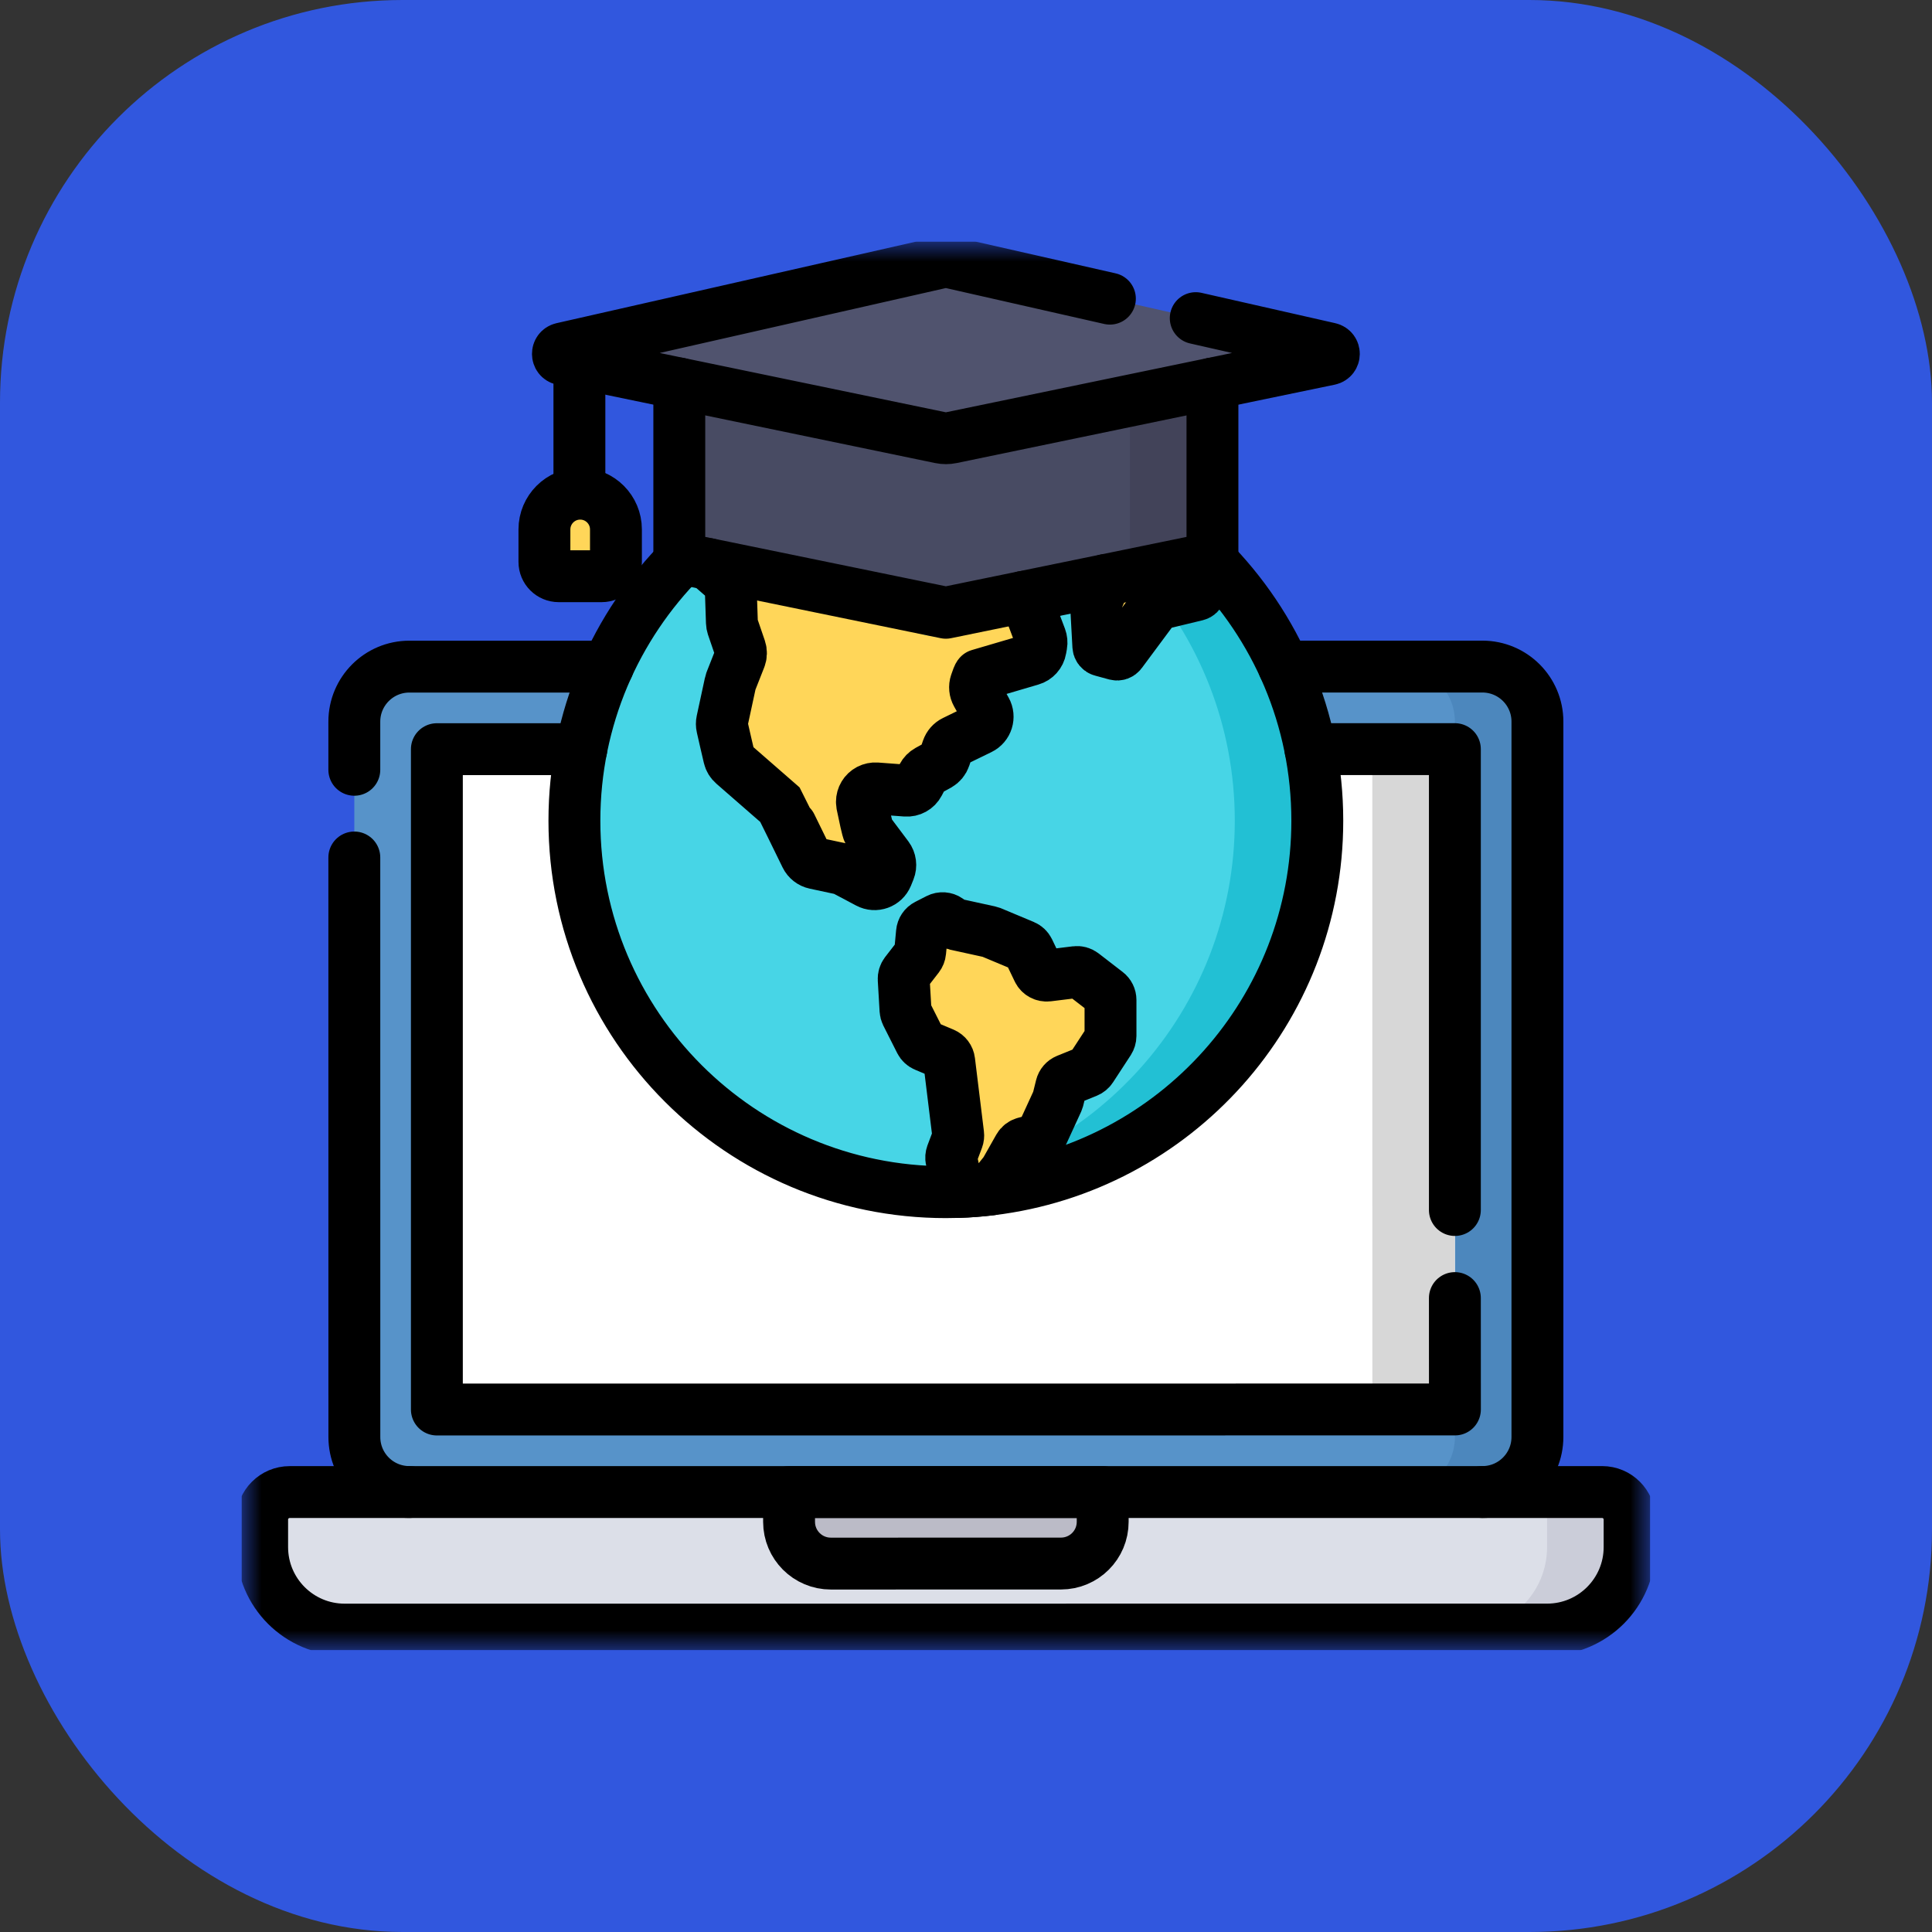
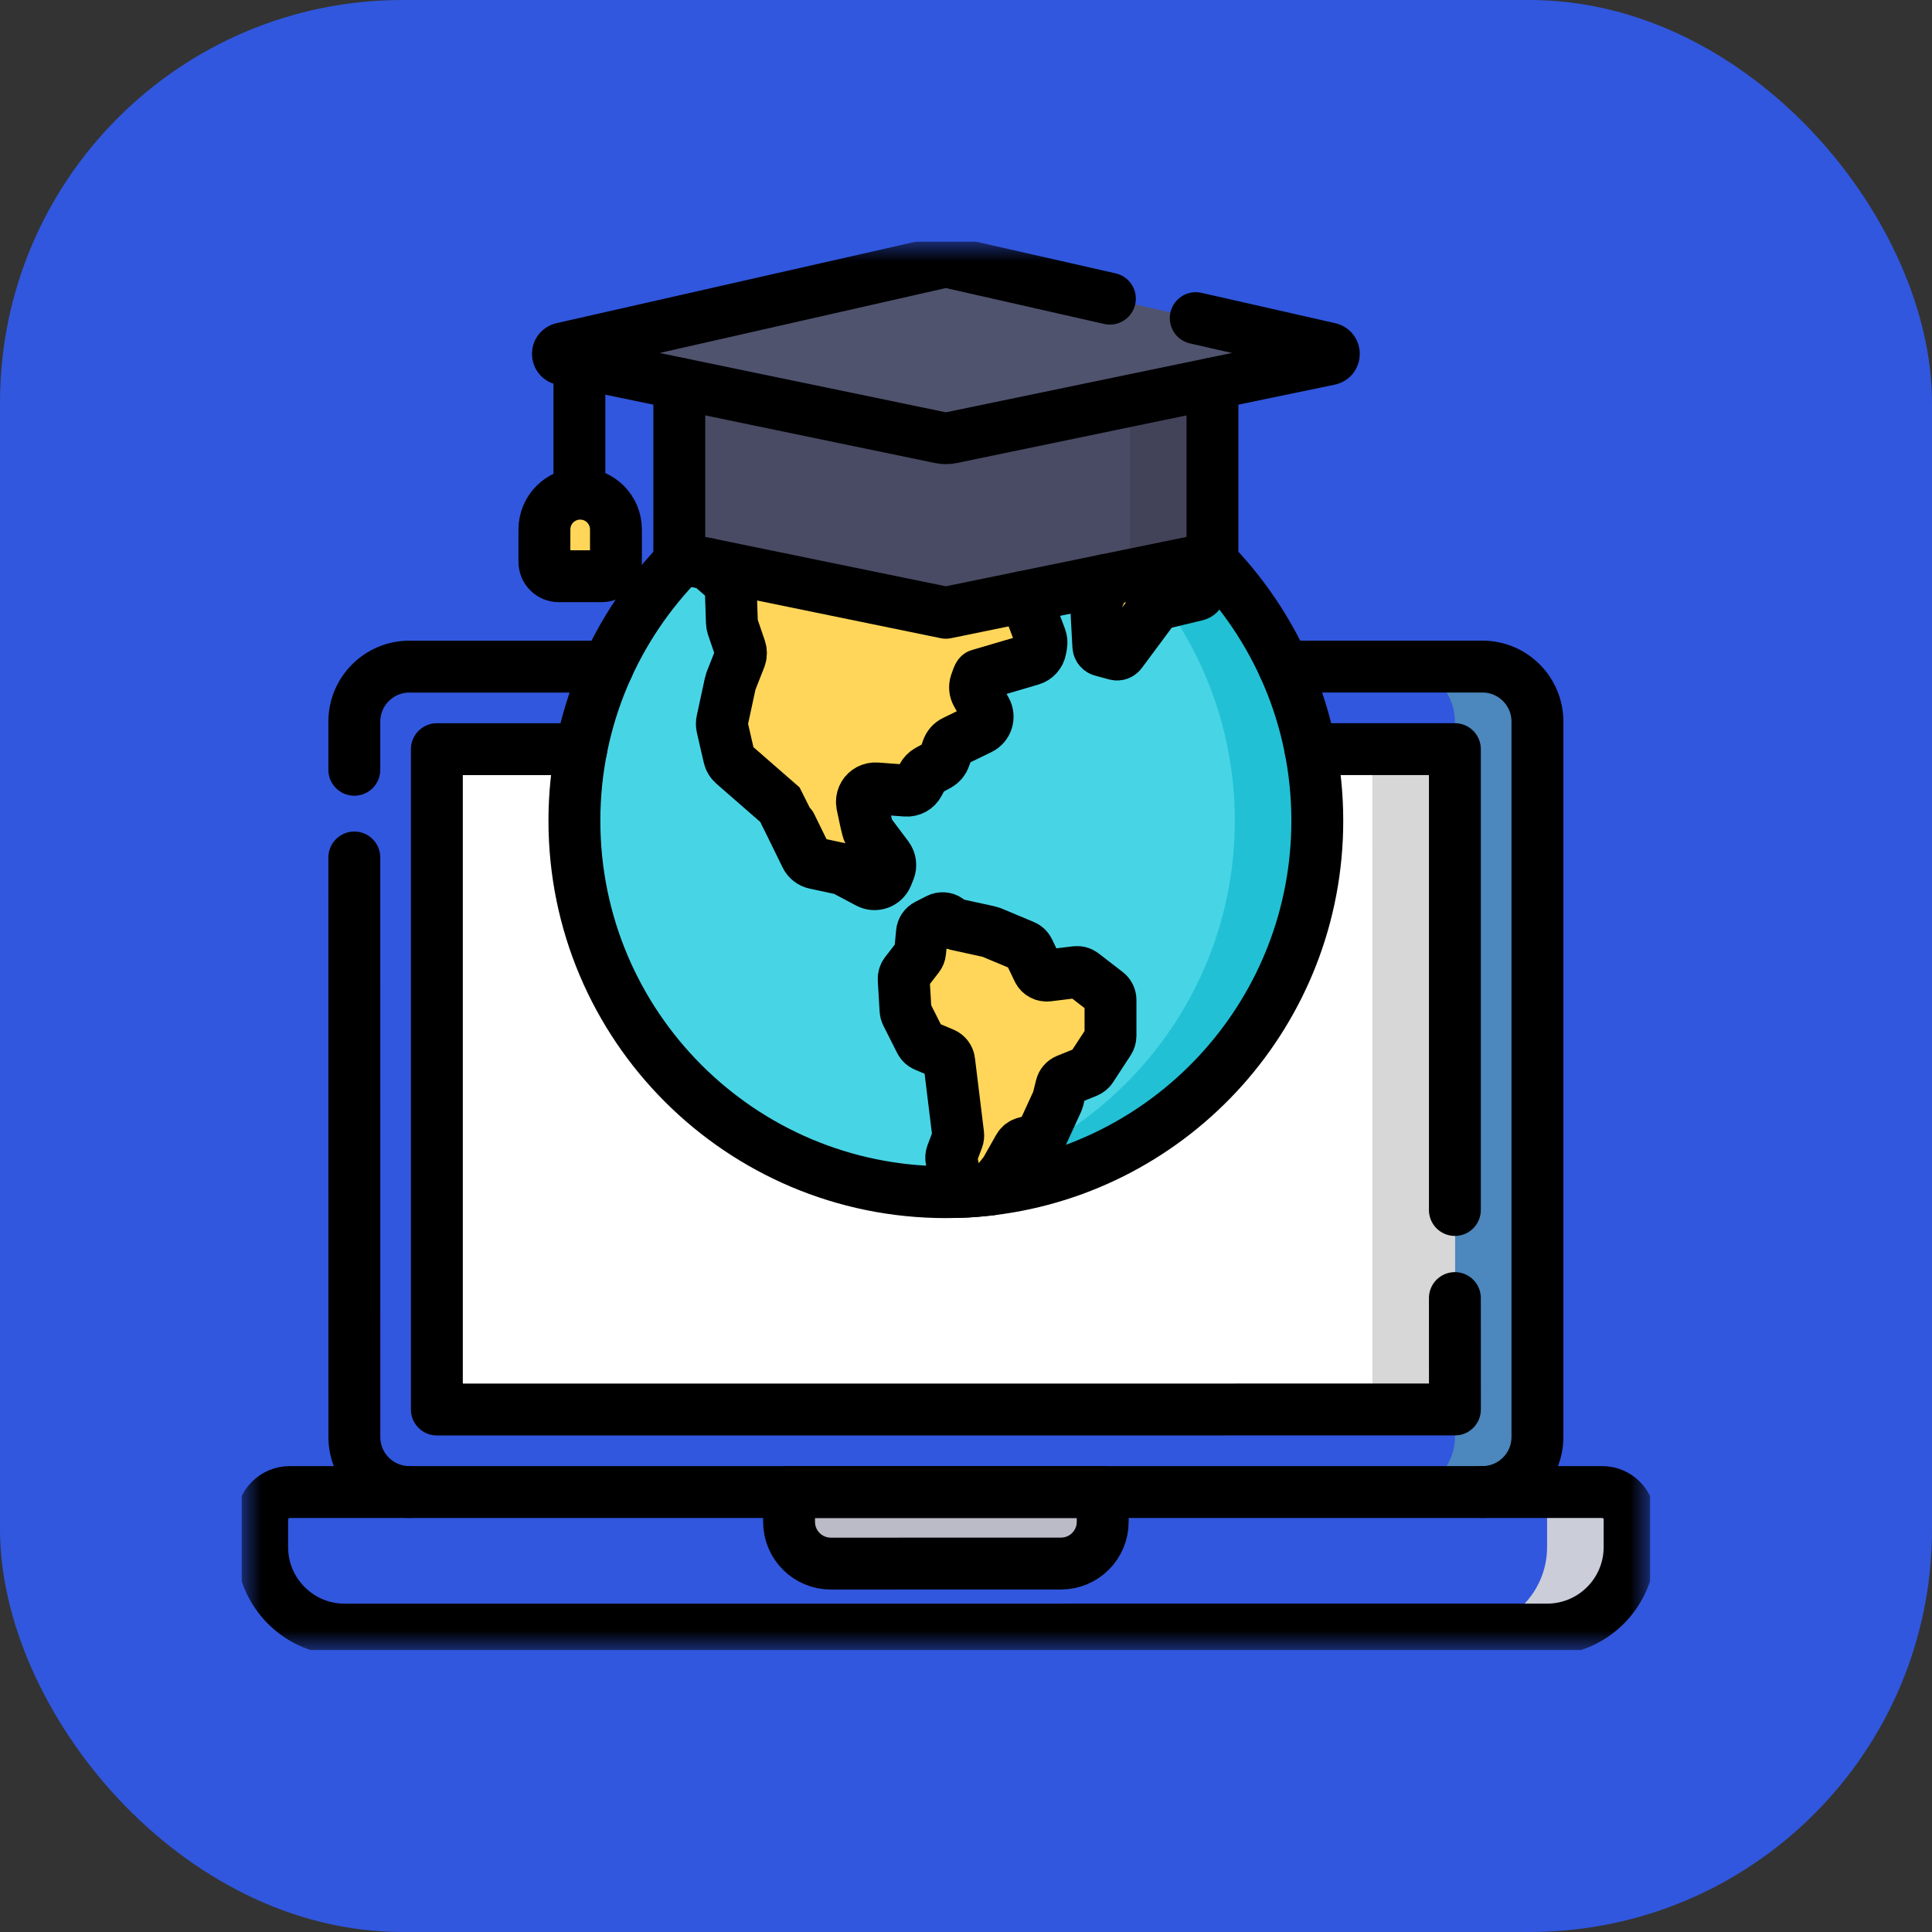
<svg xmlns="http://www.w3.org/2000/svg" width="48" height="48" viewBox="0 0 48 48" fill="none">
  <rect x="0" y="0" width="48" height="48" fill="#333333" stroke="none" />
  <rect width="48" height="48" rx="10" fill="#3157DE" />
  <g clip-path="url(#clip0_82_581)">
    <mask id="mask0_82_581" style="mask-type:luminance" maskUnits="userSpaceOnUse" x="6" y="6" width="35" height="35">
      <path d="M6 6H41V41H6V6Z" fill="white" />
    </mask>
    <g mask="url(#mask0_82_581)">
      <path d="M14.947 14.316H13.882C13.685 14.316 13.526 14.157 13.526 13.96V13.154C13.526 12.663 13.924 12.265 14.415 12.265C14.906 12.265 15.303 12.663 15.303 13.154V13.96C15.303 14.157 15.144 14.316 14.947 14.316Z" fill="#FFD659" />
-       <path d="M40.487 37.753V38.436C40.487 39.569 39.569 40.487 38.437 40.487H36.386L8.563 40.487C7.431 40.487 6.513 39.569 6.513 38.437V37.754C6.513 37.376 6.819 37.07 7.196 37.07L37.754 37.069H39.804C40.181 37.069 40.487 37.376 40.487 37.753Z" fill="#DCDFE8" />
      <path d="M38.437 38.436V37.753C38.437 37.376 38.132 37.071 37.757 37.069H39.804C40.181 37.069 40.487 37.375 40.487 37.753V38.436C40.487 39.568 39.569 40.486 38.437 40.486H36.386C37.519 40.486 38.437 39.568 38.437 38.436Z" fill="#CBCDD9" />
-       <path d="M36.83 37.069L10.171 37.069C9.415 37.069 8.803 36.457 8.803 35.702L8.803 17.93C8.803 17.174 9.415 16.562 10.17 16.562L36.83 16.561C37.585 16.561 38.197 17.174 38.197 17.929L38.197 35.701C38.197 36.456 37.585 37.069 36.83 37.069Z" fill="#5793C9" />
      <path d="M38.197 35.701C38.197 36.456 37.585 37.069 36.83 37.069H34.779C35.535 37.069 36.147 36.456 36.147 35.701L36.146 17.928C36.146 17.174 35.536 16.563 34.782 16.561H36.829C37.585 16.561 38.197 17.173 38.197 17.928L38.197 35.701Z" fill="#4C87BD" />
      <path d="M36.147 35.018H34.096L10.854 35.019L10.854 18.613L34.095 18.612H36.146L36.147 35.018Z" fill="white" />
      <path d="M36.146 35.018H34.096L34.095 18.612H36.146L36.146 35.018Z" fill="#D7D7D7" />
      <path d="M26.358 38.846L20.642 38.847C20.068 38.847 19.604 38.382 19.604 37.809V37.07L27.396 37.069V37.808C27.397 38.382 26.932 38.846 26.358 38.846Z" fill="#BBBBC7" />
      <path d="M32.728 20.391C32.728 25.109 29.187 29 24.618 29.552C24.352 29.584 24.082 29.605 23.809 29.614C23.706 29.617 23.603 29.619 23.5 29.619C18.403 29.619 14.271 25.487 14.271 20.391C14.271 17.735 15.393 15.342 17.188 13.658C18.046 12.854 19.057 12.212 20.173 11.78C21.205 11.381 22.327 11.162 23.5 11.162C28.597 11.162 32.728 15.294 32.728 20.391Z" fill="#47D5E6" />
      <path d="M23.5 11.162C23.153 11.162 22.811 11.182 22.474 11.219C27.088 11.729 30.678 15.64 30.678 20.391C30.678 25.109 27.136 29 22.567 29.552C22.536 29.556 22.505 29.559 22.474 29.562C22.811 29.599 23.153 29.619 23.5 29.619C23.603 29.619 23.706 29.617 23.809 29.614C24.082 29.605 24.351 29.584 24.618 29.552C29.187 29 32.728 25.109 32.728 20.391C32.728 15.294 28.596 11.162 23.5 11.162Z" fill="#22C0D4" />
      <path d="M30.058 13.898L30.056 13.903C30.055 13.906 30.053 13.909 30.052 13.912L29.814 14.703C29.803 14.743 29.771 14.773 29.73 14.783L29.266 14.895L28.774 15.014C28.747 15.021 28.724 15.036 28.708 15.058L27.849 16.216C27.821 16.254 27.771 16.271 27.725 16.259L27.374 16.163C27.326 16.15 27.291 16.107 27.288 16.057L27.23 15C27.229 14.982 27.232 14.965 27.239 14.949L27.503 14.317C27.517 14.282 27.514 14.242 27.494 14.21L27.246 13.819C27.241 13.811 27.237 13.803 27.234 13.793L26.99 13.048C26.983 13.028 26.971 13.009 26.954 12.995L26.381 12.513C26.33 12.47 26.326 12.392 26.372 12.344L26.884 11.802C28.086 12.277 29.165 12.995 30.058 13.898Z" fill="#FFD659" />
      <path d="M27.59 24.843V25.737C27.59 25.782 27.576 25.827 27.552 25.865L27.113 26.538C27.087 26.578 27.049 26.609 27.005 26.627L26.506 26.829C26.436 26.858 26.385 26.917 26.367 26.99L26.286 27.317C26.282 27.331 26.277 27.345 26.271 27.359L25.888 28.193C25.859 28.256 25.803 28.304 25.735 28.322L25.458 28.395C25.397 28.412 25.345 28.451 25.314 28.506L24.981 29.095C24.975 29.106 24.968 29.117 24.96 29.126L24.618 29.552C24.351 29.584 24.082 29.605 23.809 29.614L23.767 29.42L23.638 28.811C23.628 28.768 23.632 28.723 23.647 28.681L23.793 28.292C23.806 28.257 23.81 28.219 23.805 28.181L23.582 26.363C23.572 26.279 23.518 26.208 23.441 26.175L22.985 25.983C22.933 25.962 22.891 25.922 22.866 25.873L22.521 25.189C22.507 25.16 22.499 25.129 22.497 25.097L22.452 24.33C22.449 24.274 22.466 24.218 22.5 24.173L22.813 23.769C22.84 23.734 22.857 23.692 22.861 23.647L22.906 23.168C22.913 23.088 22.961 23.017 23.032 22.981L23.311 22.838C23.389 22.798 23.482 22.805 23.553 22.855L23.653 22.926C23.679 22.944 23.708 22.957 23.739 22.964L24.583 23.149C24.597 23.152 24.61 23.156 24.623 23.161L25.436 23.501C25.489 23.523 25.532 23.564 25.557 23.616L25.792 24.106C25.835 24.196 25.932 24.249 26.032 24.237L26.73 24.151C26.791 24.143 26.853 24.16 26.902 24.198L27.498 24.658C27.556 24.702 27.59 24.771 27.59 24.843Z" fill="#FFD659" />
      <path d="M24.268 17.24L24.495 17.643C24.589 17.81 24.523 18.022 24.35 18.106L23.711 18.417C23.631 18.456 23.57 18.526 23.541 18.61L23.47 18.82C23.443 18.899 23.388 18.965 23.315 19.005L23.058 19.146C23 19.178 22.954 19.226 22.923 19.284C22.896 19.336 22.861 19.403 22.828 19.467C22.766 19.584 22.64 19.653 22.509 19.643L21.772 19.589C21.71 19.584 21.648 19.597 21.593 19.626C21.461 19.695 21.391 19.842 21.421 19.987C21.475 20.252 21.556 20.638 21.578 20.658L22.053 21.291C22.122 21.384 22.139 21.507 22.095 21.615C22.077 21.66 22.057 21.71 22.036 21.761C21.961 21.944 21.745 22.022 21.571 21.929L20.989 21.619C20.961 21.604 20.932 21.593 20.902 21.587L20.252 21.448C20.152 21.427 20.067 21.36 20.022 21.268C19.849 20.913 19.416 20.027 19.409 20.021L18.221 18.984C18.168 18.938 18.131 18.877 18.116 18.809C18.071 18.62 17.978 18.223 17.942 18.058C17.932 18.012 17.931 17.964 17.941 17.917C17.985 17.712 18.115 17.108 18.144 16.976C18.148 16.958 18.153 16.941 18.159 16.925L18.386 16.348C18.415 16.274 18.416 16.193 18.391 16.119L18.202 15.564C18.191 15.533 18.185 15.501 18.184 15.468L18.156 14.641C18.153 14.549 18.112 14.462 18.043 14.401C17.794 14.184 17.206 13.672 17.199 13.669L17.189 13.658C17.896 12.995 18.708 12.441 19.598 12.025C19.764 11.948 19.933 11.875 20.104 11.807C20.149 11.789 20.198 11.782 20.247 11.784L22.374 11.903C22.578 11.915 22.723 12.106 22.681 12.306L22.316 14.013C22.311 14.037 22.308 14.062 22.308 14.086L22.315 14.681C22.316 14.732 22.328 14.783 22.351 14.829L22.742 15.596C22.789 15.689 22.878 15.755 22.981 15.773L23.433 15.852C23.557 15.874 23.684 15.823 23.759 15.721L24.382 14.873C24.408 14.838 24.44 14.808 24.477 14.785L24.732 14.631C24.832 14.57 24.956 14.567 25.059 14.621L25.363 14.78C25.435 14.818 25.491 14.881 25.52 14.957L25.855 15.846C25.876 15.902 25.882 15.962 25.871 16.021L25.853 16.127C25.831 16.252 25.74 16.354 25.619 16.389L24.326 16.77C24.311 16.775 24.273 16.879 24.242 16.972C24.212 17.061 24.222 17.159 24.268 17.24Z" fill="#FFD659" />
      <path d="M23.5 6.788V6.793L23.492 6.791L23.5 6.788Z" fill="#5793C9" />
      <path d="M23.492 11.189L23.5 11.187V11.191L23.492 11.189Z" fill="#5793C9" />
      <path d="M23.483 11.187L23.491 11.189L23.483 11.191V11.187Z" fill="#5793C9" />
      <path d="M30.124 13.865L23.5 15.224L16.877 13.865V8.977H30.124V13.865Z" fill="#484B63" />
      <path d="M28.073 8.978V14.286L30.123 13.865V8.978H28.073Z" fill="#424359" />
      <path d="M33.03 8.926L23.639 10.873C23.548 10.892 23.453 10.892 23.362 10.873L13.97 8.926C13.826 8.896 13.825 8.691 13.968 8.658L23.349 6.53C23.449 6.507 23.552 6.507 23.651 6.53L33.032 8.658C33.176 8.691 33.174 8.896 33.03 8.926Z" fill="#50536E" />
      <path d="M38.437 40.486L8.563 40.487C7.431 40.487 6.513 39.569 6.513 38.437V37.754C6.513 37.376 6.819 37.07 7.196 37.07L39.804 37.069C40.181 37.069 40.487 37.375 40.487 37.753V38.436C40.487 39.568 39.569 40.486 38.437 40.486Z" stroke="black" stroke-width="1.289" stroke-miterlimit="10" stroke-linecap="round" stroke-linejoin="round" />
      <path d="M8.803 19.125V17.929C8.803 17.175 9.415 16.562 10.17 16.562H15.102" stroke="black" stroke-width="1.289" stroke-miterlimit="10" stroke-linecap="round" stroke-linejoin="round" />
      <path d="M10.171 37.069C9.415 37.069 8.804 36.458 8.804 35.702L8.803 21.304" stroke="black" stroke-width="1.289" stroke-miterlimit="10" stroke-linecap="round" stroke-linejoin="round" />
      <path d="M31.899 16.561H36.829C37.585 16.561 38.197 17.173 38.197 17.928L38.197 35.701C38.197 36.456 37.585 37.069 36.83 37.069" stroke="black" stroke-width="1.289" stroke-miterlimit="10" stroke-linecap="round" stroke-linejoin="round" />
      <path d="M36.146 32.25L36.147 35.018L10.854 35.019L10.854 18.613H14.443" stroke="black" stroke-width="1.289" stroke-miterlimit="10" stroke-linecap="round" stroke-linejoin="round" />
      <path d="M32.557 18.612H36.146L36.146 30.062" stroke="black" stroke-width="1.289" stroke-miterlimit="10" stroke-linecap="round" stroke-linejoin="round" />
      <path d="M26.358 38.846L20.642 38.847C20.068 38.847 19.604 38.382 19.604 37.809V37.07L27.396 37.069V37.808C27.397 38.382 26.932 38.846 26.358 38.846Z" stroke="black" stroke-width="1.289" stroke-miterlimit="10" stroke-linecap="round" stroke-linejoin="round" />
      <path d="M30.042 13.882C31.702 15.55 32.728 17.851 32.728 20.391C32.728 25.109 29.188 29 24.618 29.552C24.352 29.584 24.082 29.605 23.809 29.614C23.706 29.617 23.603 29.619 23.5 29.619C18.403 29.619 14.271 25.487 14.271 20.391C14.271 17.851 15.298 15.551 16.959 13.882" stroke="black" stroke-width="1.289" stroke-miterlimit="10" stroke-linecap="round" stroke-linejoin="round" />
      <path d="M30.042 13.882C30.047 13.887 30.052 13.892 30.058 13.897L30.056 13.903C30.055 13.906 30.054 13.908 30.052 13.911L29.814 14.703C29.803 14.743 29.771 14.773 29.73 14.783L29.266 14.895L28.774 15.014C28.747 15.021 28.724 15.036 28.708 15.058L27.849 16.215C27.82 16.254 27.771 16.271 27.725 16.259L27.374 16.163C27.325 16.15 27.291 16.108 27.288 16.058L27.23 15C27.229 14.982 27.232 14.964 27.239 14.949L27.463 14.411" stroke="black" stroke-width="1.289" stroke-miterlimit="10" stroke-linecap="round" stroke-linejoin="round" />
      <path d="M27.59 24.843V25.737C27.59 25.782 27.576 25.827 27.552 25.865L27.113 26.538C27.087 26.578 27.049 26.609 27.005 26.627L26.506 26.829C26.436 26.858 26.385 26.917 26.367 26.99L26.286 27.317C26.282 27.331 26.277 27.345 26.271 27.359L25.888 28.193C25.859 28.256 25.803 28.304 25.735 28.322L25.458 28.395C25.397 28.412 25.345 28.451 25.314 28.506L24.981 29.095C24.975 29.106 24.968 29.117 24.96 29.126L24.618 29.552C24.351 29.584 24.082 29.605 23.809 29.614L23.767 29.42L23.638 28.811C23.628 28.768 23.632 28.723 23.647 28.681L23.793 28.292C23.806 28.257 23.81 28.219 23.805 28.181L23.582 26.363C23.572 26.279 23.518 26.208 23.441 26.175L22.985 25.983C22.933 25.962 22.891 25.922 22.866 25.873L22.521 25.189C22.507 25.16 22.499 25.129 22.497 25.097L22.452 24.33C22.449 24.274 22.466 24.218 22.5 24.173L22.813 23.769C22.84 23.734 22.857 23.692 22.861 23.647L22.906 23.168C22.913 23.088 22.961 23.017 23.032 22.981L23.311 22.838C23.389 22.798 23.482 22.805 23.553 22.855L23.653 22.926C23.679 22.944 23.708 22.957 23.739 22.964L24.583 23.149C24.597 23.152 24.61 23.156 24.623 23.161L25.436 23.501C25.489 23.523 25.532 23.564 25.557 23.616L25.792 24.106C25.835 24.196 25.932 24.249 26.032 24.237L26.73 24.151C26.791 24.143 26.853 24.16 26.902 24.198L27.498 24.658C27.556 24.702 27.59 24.771 27.59 24.843Z" stroke="black" stroke-width="1.289" stroke-miterlimit="10" stroke-linecap="round" stroke-linejoin="round" />
      <path d="M25.431 14.828C25.47 14.863 25.501 14.907 25.519 14.957L25.855 15.846C25.875 15.901 25.882 15.962 25.871 16.021L25.852 16.127C25.831 16.252 25.74 16.354 25.618 16.389L24.326 16.769C24.311 16.775 24.273 16.879 24.242 16.972C24.212 17.061 24.222 17.158 24.268 17.24L24.495 17.643C24.588 17.81 24.523 18.022 24.35 18.106L23.71 18.418C23.631 18.456 23.57 18.526 23.541 18.61L23.469 18.82C23.442 18.899 23.388 18.964 23.315 19.005L23.058 19.146C23 19.178 22.954 19.226 22.923 19.284C22.896 19.335 22.861 19.403 22.827 19.467C22.766 19.584 22.64 19.653 22.508 19.643L21.772 19.588C21.71 19.584 21.647 19.597 21.593 19.625C21.481 19.684 21.414 19.798 21.414 19.921C21.414 19.942 21.416 19.964 21.42 19.987C21.474 20.252 21.556 20.638 21.578 20.658L22.053 21.291C22.122 21.384 22.138 21.507 22.095 21.615C22.077 21.66 22.056 21.71 22.036 21.761C21.961 21.943 21.745 22.021 21.571 21.928L20.988 21.619C20.961 21.604 20.932 21.593 20.902 21.587L20.252 21.448C20.152 21.427 20.067 21.36 20.022 21.268C19.848 20.913 19.416 20.027 19.409 20.02L18.221 18.984C18.168 18.938 18.131 18.878 18.115 18.809C18.071 18.62 17.978 18.223 17.942 18.058C17.931 18.011 17.931 17.963 17.941 17.916C17.985 17.712 18.115 17.108 18.144 16.975C18.147 16.958 18.153 16.942 18.159 16.924L18.386 16.348C18.415 16.274 18.416 16.193 18.391 16.119L18.201 15.564C18.191 15.533 18.185 15.501 18.184 15.468L18.156 14.641C18.153 14.548 18.112 14.461 18.042 14.401C17.933 14.306 17.759 14.155 17.597 14.013" stroke="black" stroke-width="1.289" stroke-miterlimit="10" stroke-linecap="round" stroke-linejoin="round" />
      <path d="M14.395 8.905V12.177" stroke="black" stroke-width="1.289" stroke-miterlimit="10" stroke-linecap="round" stroke-linejoin="round" />
      <path d="M30.123 9.529V13.865L23.5 15.224L16.877 13.865V9.529" stroke="black" stroke-width="1.289" stroke-miterlimit="10" stroke-linecap="round" stroke-linejoin="round" />
      <path d="M29.708 7.904L33.032 8.658C33.176 8.691 33.174 8.896 33.03 8.926L23.639 10.873C23.548 10.892 23.453 10.892 23.362 10.873L13.97 8.926C13.826 8.896 13.825 8.691 13.968 8.658L23.349 6.53C23.449 6.507 23.552 6.507 23.651 6.53L27.575 7.42" stroke="black" stroke-width="1.289" stroke-miterlimit="10" stroke-linecap="round" stroke-linejoin="round" />
      <path d="M14.947 14.316H13.882C13.685 14.316 13.526 14.157 13.526 13.96V13.154C13.526 12.663 13.924 12.265 14.415 12.265C14.906 12.265 15.303 12.663 15.303 13.154V13.96C15.303 14.157 15.144 14.316 14.947 14.316Z" stroke="black" stroke-width="1.289" stroke-miterlimit="10" stroke-linecap="round" stroke-linejoin="round" />
    </g>
  </g>
  <defs>
    <clipPath id="clip0_82_581">
      <rect width="35" height="35" fill="white" transform="translate(6 6)" />
    </clipPath>
  </defs>
</svg>